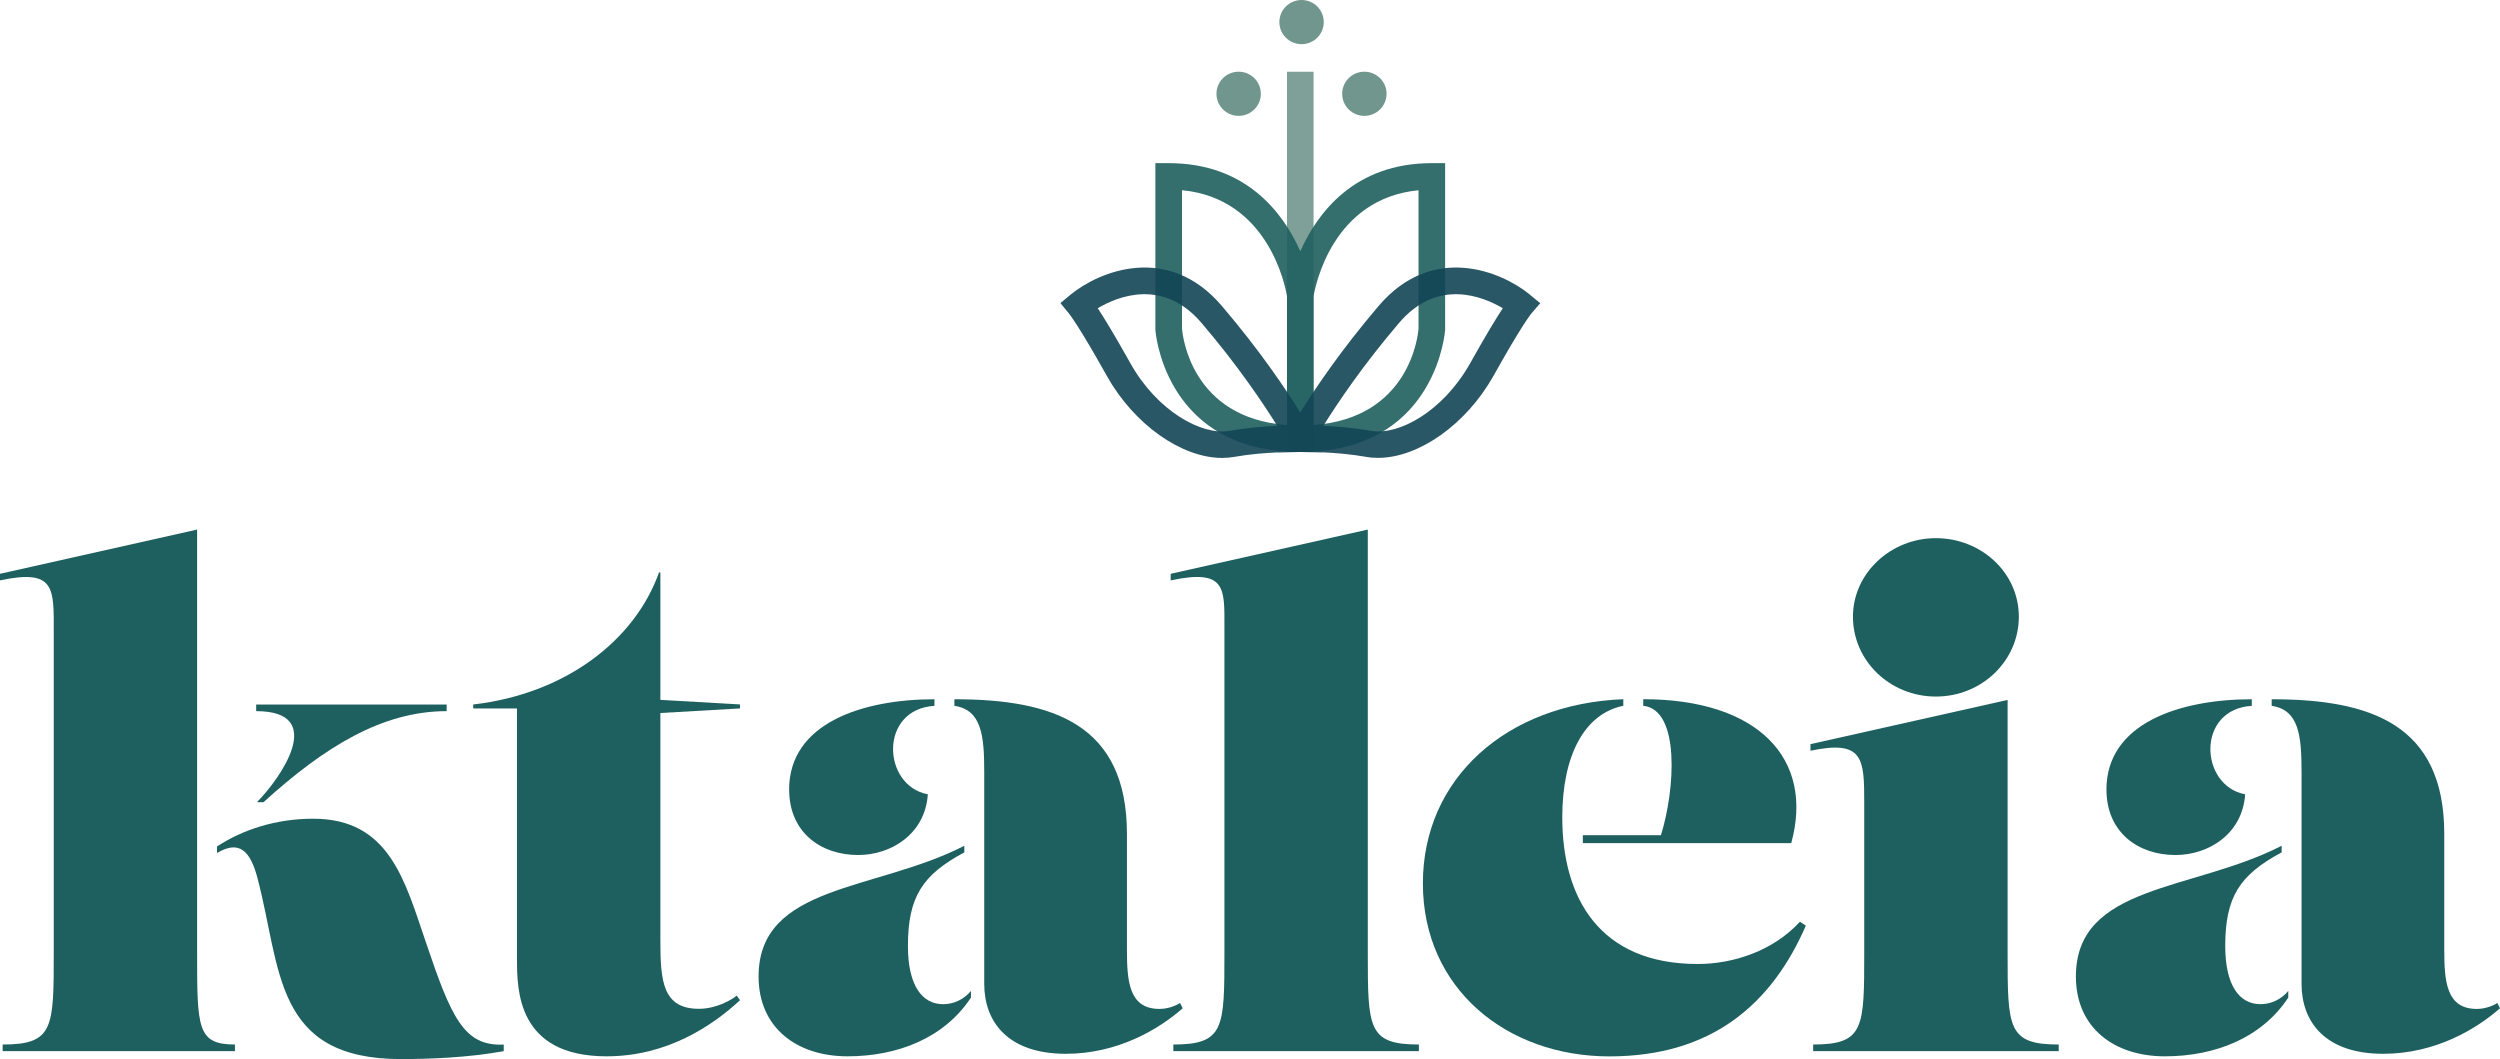
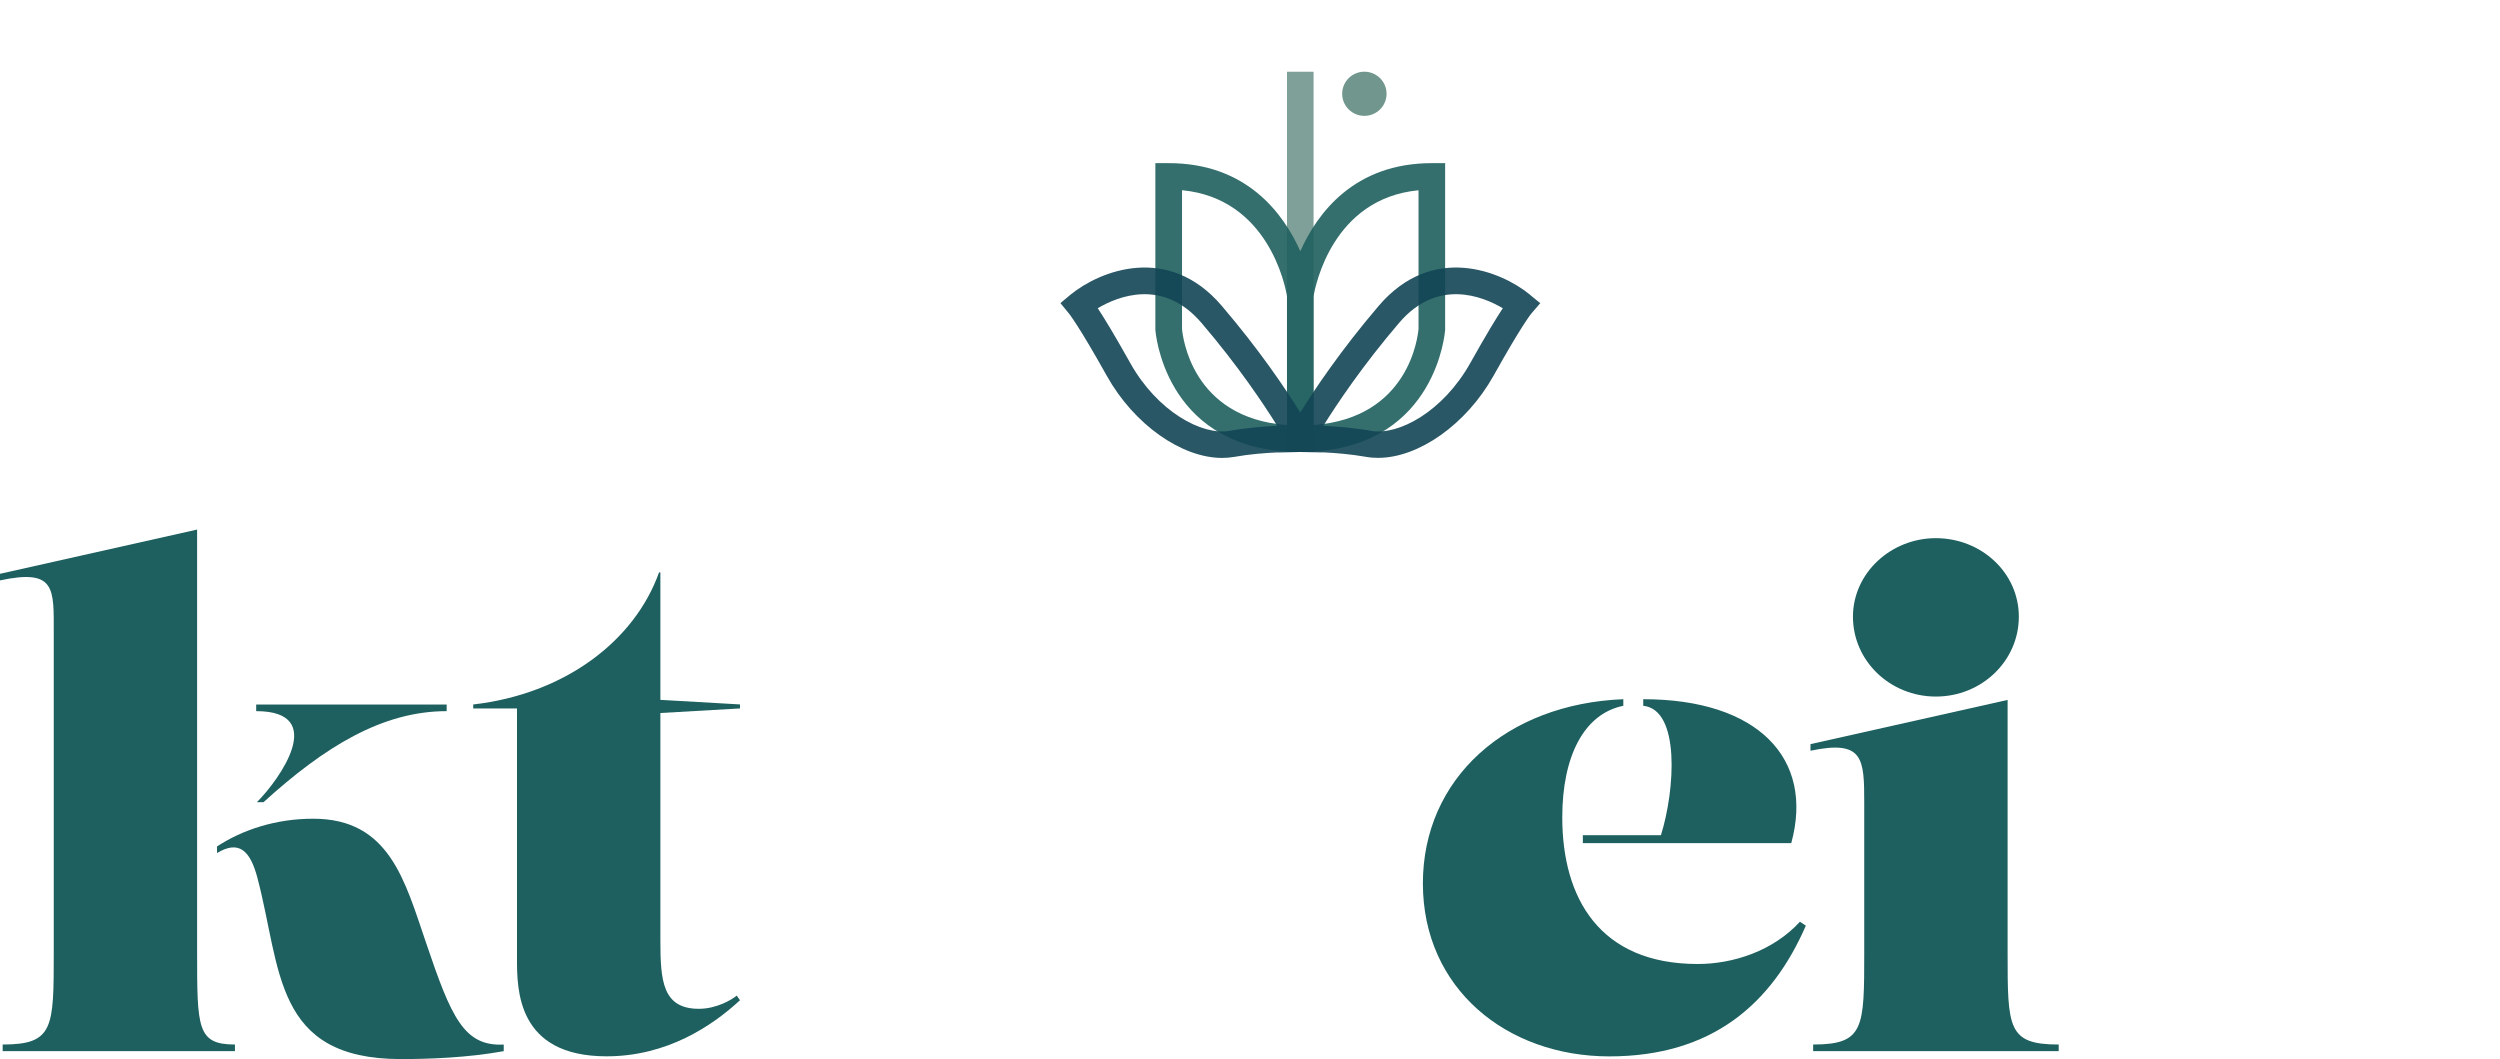
<svg xmlns="http://www.w3.org/2000/svg" width="144" height="61" viewBox="0 0 144 61" fill="none">
  <g clip-path="url(#clip0_101_204)">
    <path d="M0.153 60.544V60.164C3.096 60.164 3.096 59.213 3.096 54.841V36.434C3.096 33.887 3.21 32.746 0 33.431V33.051L11.354 30.503V54.841C11.354 59.213 11.354 60.164 13.533 60.164V60.544H0.153ZM14.832 50.58C14.412 48.983 13.762 48.375 12.501 49.135V48.755C13.953 47.805 15.864 47.158 18.043 47.158C22.438 47.158 23.317 50.732 24.543 54.309C25.995 58.605 26.722 60.278 29.015 60.167V60.547C26.913 60.927 24.696 61.003 23.091 61.003C15.749 61.003 16.208 55.795 14.832 50.583V50.58ZM14.794 46.208C16.093 44.915 18.922 40.962 14.756 40.962V40.581H25.728V40.962C22.021 40.962 18.692 43.014 15.176 46.208H14.794Z" fill="#1E605F" />
    <path d="M42.624 40.806L38.038 41.069V54.154C38.038 56.472 38.152 58.107 40.254 58.107C41.286 58.107 42.165 57.575 42.433 57.347L42.624 57.613C41.019 59.096 38.42 60.844 34.939 60.844C29.779 60.844 29.779 57.005 29.779 55.218V40.806H27.257V40.578C32.531 39.97 36.547 36.928 37.961 32.971H38.038V40.312L42.624 40.575V40.803V40.806Z" fill="#1E605F" />
-     <path d="M43.694 56.248C43.694 50.925 50.424 51.344 55.545 48.717V49.097C53.138 50.39 52.297 51.644 52.297 54.496C52.297 56.739 53.099 57.841 54.322 57.841C54.934 57.841 55.507 57.575 55.927 57.081V57.461C54.399 59.78 51.723 60.844 48.815 60.844C45.907 60.844 43.694 59.21 43.694 56.244V56.248ZM45.452 45.486C45.452 41.646 49.694 40.277 53.825 40.277V40.657C50.615 40.847 50.806 45.258 53.443 45.752C53.29 48.033 51.341 49.249 49.43 49.249C47.252 49.249 45.456 47.919 45.456 45.486H45.452ZM56.692 56.666V44.459C56.692 42.368 56.539 40.886 54.972 40.657V40.277C60.67 40.277 64.912 41.722 64.912 48.036V54.693C64.912 56.517 65.027 58.114 66.785 58.114C67.282 58.114 67.74 57.924 67.97 57.772L68.123 58.076C66.785 59.255 64.415 60.699 61.393 60.699C58.068 60.699 56.692 58.874 56.692 56.669V56.666Z" fill="#1E605F" />
-     <path d="M67.584 60.544V60.164C70.527 60.164 70.527 59.213 70.527 54.841V36.13C70.527 33.887 70.641 32.746 67.431 33.431V33.051L78.785 30.503V54.841C78.785 59.213 78.785 60.164 81.728 60.164V60.544H67.584Z" fill="#1E605F" />
    <path d="M104.017 53.317C102.067 57.803 98.628 60.848 92.701 60.848C86.773 60.848 81.958 56.932 81.958 50.884C81.958 44.836 86.773 40.54 93.503 40.274V40.654C91.248 41.11 89.987 43.543 89.987 47.082C89.987 51.72 92.127 55.526 97.787 55.526C99.851 55.526 102.144 54.765 103.676 53.092L104.02 53.321L104.017 53.317ZM95.671 48.105C96.488 45.486 96.786 40.868 94.65 40.654V40.274C101.265 40.274 104.513 43.695 103.176 48.565H91.172V48.109H95.671V48.105Z" fill="#1E605F" />
    <path d="M104.437 60.544V60.164C107.38 60.164 107.38 59.213 107.38 54.841V46.246C107.38 43.699 107.342 42.596 104.284 43.243V42.862L115.638 40.315V54.841C115.638 59.213 115.638 60.164 118.581 60.164V60.544H104.437ZM106.73 35.522C106.73 33.013 108.909 30.998 111.507 30.998C114.106 30.998 116.285 32.974 116.285 35.522C116.285 38.069 114.144 40.122 111.507 40.122C108.87 40.122 106.73 38.069 106.73 35.522Z" fill="#1E605F" />
-     <path d="M119.571 56.248C119.571 50.925 126.301 51.344 131.423 48.717V49.097C129.015 50.39 128.174 51.644 128.174 54.496C128.174 56.739 128.977 57.841 130.2 57.841C130.811 57.841 131.384 57.575 131.805 57.081V57.461C130.276 59.78 127.601 60.844 124.693 60.844C121.785 60.844 119.571 59.21 119.571 56.244V56.248ZM121.33 45.486C121.33 41.646 125.572 40.277 129.703 40.277V40.657C126.492 40.847 126.684 45.258 129.321 45.752C129.168 48.033 127.219 49.249 125.308 49.249C123.129 49.249 121.333 47.919 121.333 45.486H121.33ZM132.569 56.666V44.459C132.569 42.368 132.416 40.886 130.849 40.657V40.277C136.544 40.277 140.79 41.722 140.79 48.036V54.693C140.79 56.517 140.904 58.114 142.662 58.114C143.159 58.114 143.618 57.924 143.847 57.772L144 58.076C142.662 59.255 140.293 60.699 137.27 60.699C133.945 60.699 132.569 58.874 132.569 56.669V56.666Z" fill="#1E605F" />
    <path opacity="0.9" d="M75.662 4.133H74.13V26.035H75.662V4.133Z" fill="#71968D" />
    <path opacity="0.9" d="M82.475 9.397C78 9.397 75.871 12.28 74.898 14.471C73.925 12.28 71.791 9.397 67.317 9.397H66.549V19.005C66.556 19.074 67.028 25.572 74.13 26.011V26.035H75.662V26.011C82.76 25.572 83.236 19.074 83.24 19.005V9.397H82.475ZM74.13 24.483C68.606 24.079 68.116 19.326 68.084 18.932V10.956C73.046 11.429 74.032 16.465 74.13 17.056V24.476V24.483ZM81.707 18.932C81.676 19.34 81.179 24.079 75.662 24.483V17.063C75.763 16.461 76.753 11.436 81.707 10.959V18.932Z" fill="#1E605F" />
    <path opacity="0.9" d="M88.121 16.969C86.46 15.611 82.507 14.001 79.421 17.609C77.212 20.194 75.7 22.465 74.894 23.761C74.092 22.461 72.577 20.194 70.367 17.609C67.285 14.001 63.328 15.611 61.667 16.969L61.08 17.46L61.566 18.051C61.587 18.079 62.133 18.746 63.748 21.642C65.322 24.462 68.07 26.377 70.395 26.377C70.631 26.377 70.86 26.356 71.086 26.318C71.969 26.159 72.882 26.09 73.591 26.059V26.066L74.887 26.035L76.187 26.062V26.055C76.892 26.087 77.806 26.159 78.688 26.315C78.914 26.356 79.143 26.373 79.38 26.373C81.707 26.373 84.452 24.455 86.03 21.639C87.617 18.794 88.17 18.099 88.212 18.051L88.719 17.464L88.114 16.969H88.121ZM70.822 24.815C69.241 25.098 66.663 23.709 65.096 20.899C64.186 19.271 63.595 18.307 63.231 17.754C64.377 17.073 66.986 16.005 69.203 18.597C71.312 21.065 72.785 23.27 73.567 24.528C72.803 24.562 71.802 24.639 70.822 24.815ZM84.695 20.899C83.125 23.709 80.55 25.098 78.97 24.815C77.99 24.639 76.989 24.562 76.225 24.528C77.007 23.27 78.48 21.065 80.589 18.597C82.802 16.005 85.411 17.073 86.561 17.754C86.196 18.307 85.606 19.271 84.695 20.899Z" fill="#134556" />
-     <path d="M71.347 6.674C72.053 6.674 72.625 6.104 72.625 5.402C72.625 4.699 72.053 4.13 71.347 4.13C70.641 4.13 70.068 4.699 70.068 5.402C70.068 6.104 70.641 6.674 71.347 6.674Z" fill="#71968D" />
    <path d="M78.588 6.674C79.294 6.674 79.866 6.104 79.866 5.402C79.866 4.699 79.294 4.13 78.588 4.13C77.881 4.13 77.309 4.699 77.309 5.402C77.309 6.104 77.881 6.674 78.588 6.674Z" fill="#71968D" />
-     <path d="M74.971 2.544C75.677 2.544 76.249 1.974 76.249 1.272C76.249 0.569 75.677 0 74.971 0C74.264 0 73.692 0.569 73.692 1.272C73.692 1.974 74.264 2.544 74.971 2.544Z" fill="#71968D" />
  </g>
  <defs>
    <clipPath id="clip0_101_204">
      <rect width="144" height="61" fill="white" />
    </clipPath>
  </defs>
</svg>